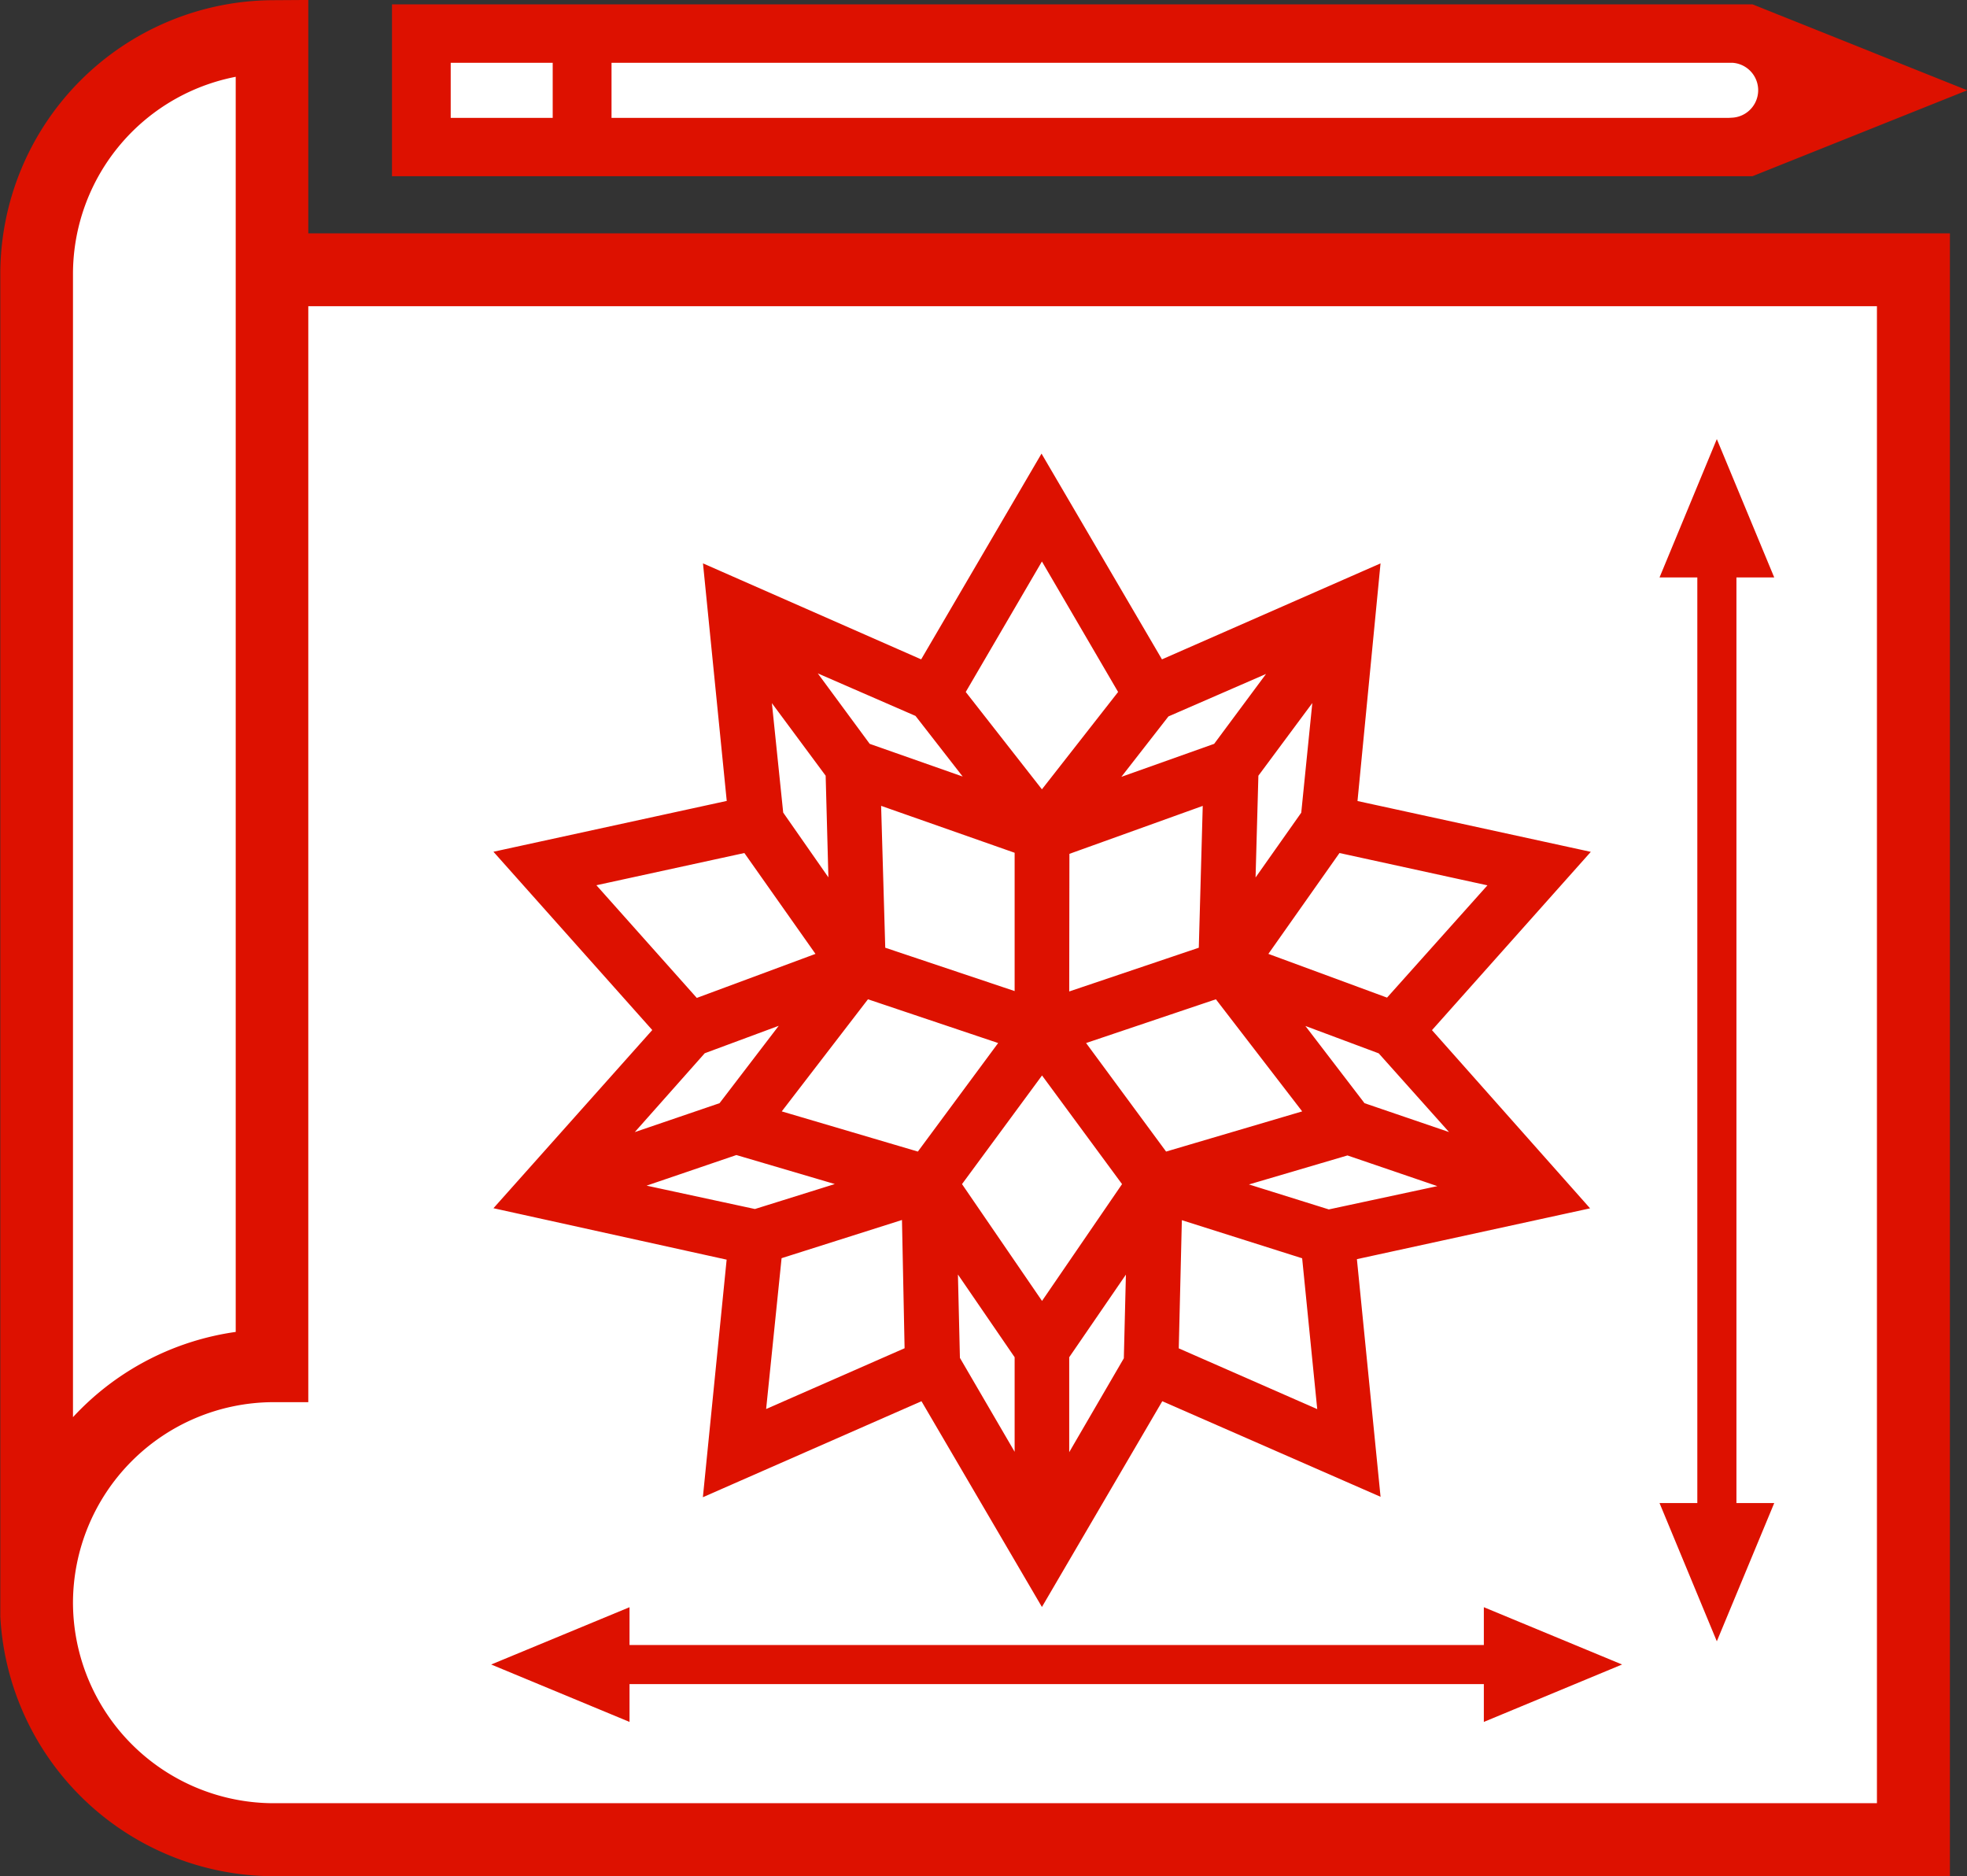
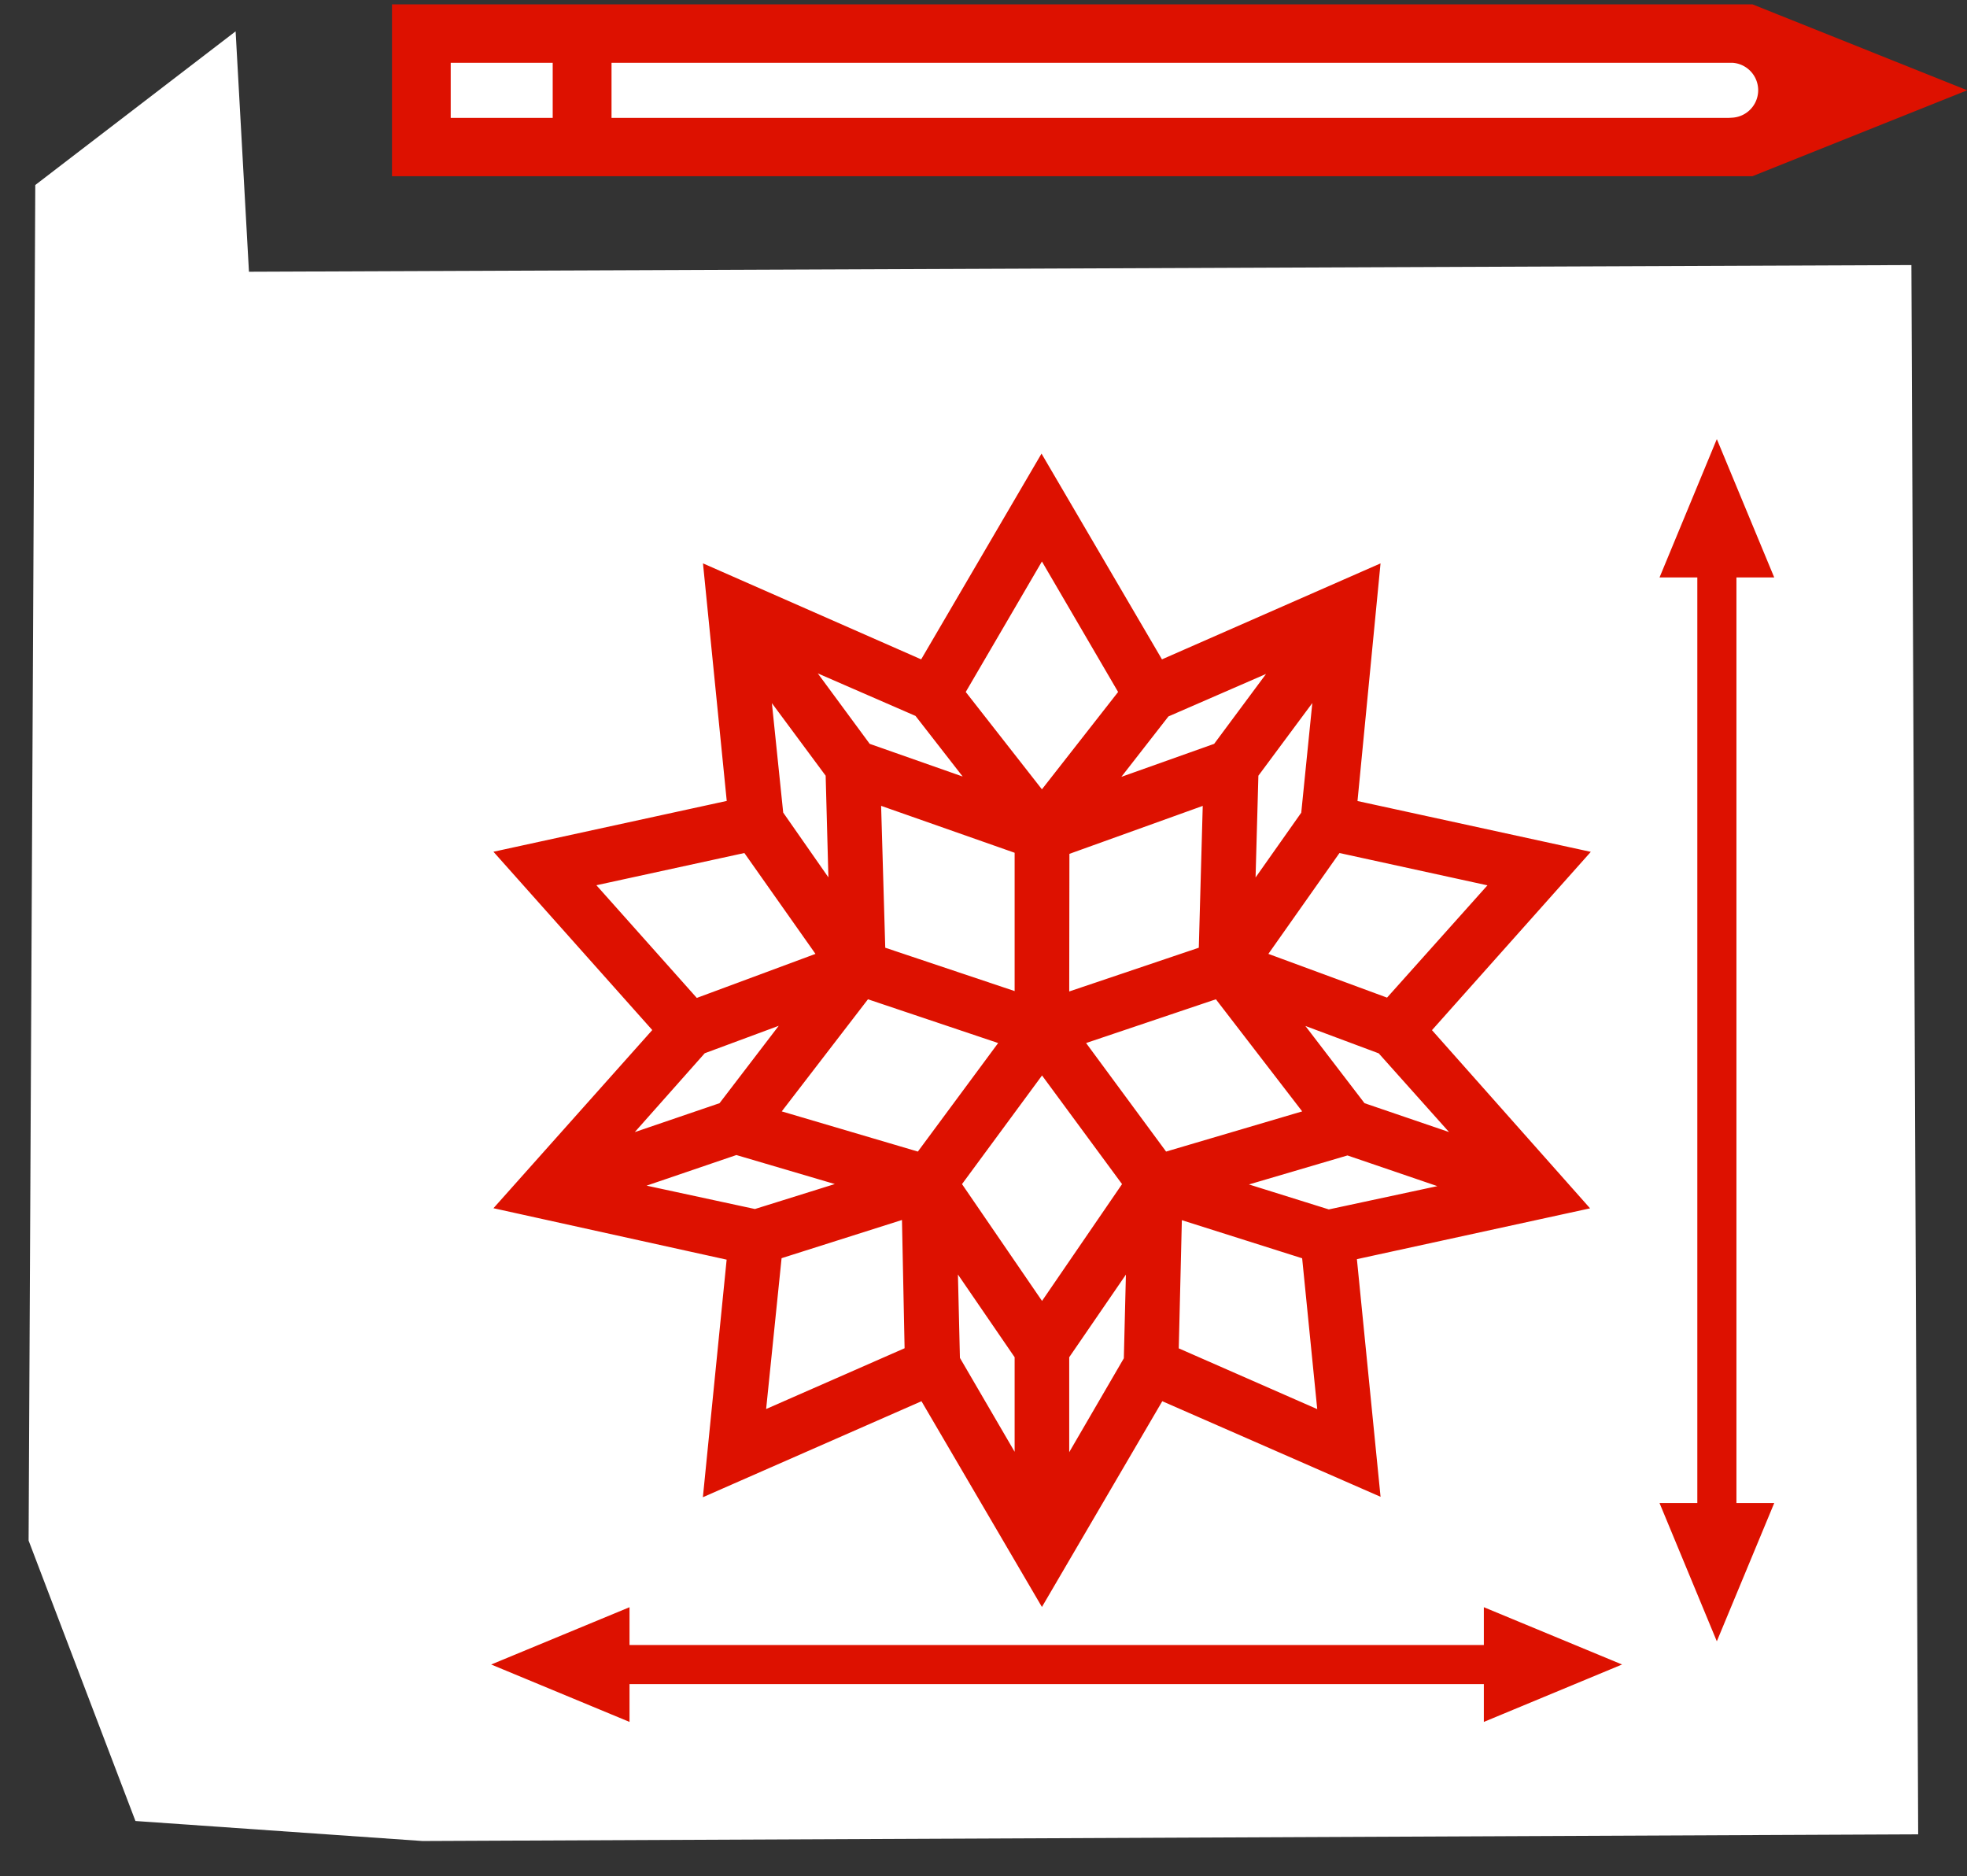
<svg xmlns="http://www.w3.org/2000/svg" viewBox="0 0 194.6 185.59">
  <rect x="0" y="0" width="194.6" height="185.59" fill="#333333" stroke="none" />
  <polygon points="189.1 26.22 24.63 26.88 23.31 3.1 3.49 18.3 2.83 152.39 13.4 180.13 41.8 182.11 189.77 181.45 189.1 26.22" fill="#fff" />
  <polygon points="173.91 13.67 175.89 3.76 39.82 3.1 40.48 14.99 173.91 13.67" fill="#fff" />
-   <path d="M192.41,185.09H26.93A26.63,26.63,0,0,1,.53,159.88h0V27.06A26.6,26.6,0,0,1,26.91.52L30,.5V23.58H192.41ZM6.72,158.54a20.38,20.38,0,0,0,20.22,20.33H186.19V29.79H30V138.2H26.94A20.38,20.38,0,0,0,6.72,158.54ZM23.82,7A20.38,20.38,0,0,0,6.72,27.06V141.51a26.55,26.55,0,0,1,17.1-9.32Z" fill="#d10" stroke="#d10" stroke-miterlimit="10" />
  <polygon points="171.29 56.62 174.78 56.62 169.85 44.74 164.93 56.62 168.42 56.62 168.42 149.18 164.93 149.18 169.85 161.05 174.78 149.18 171.29 149.18 171.29 56.62" fill="#d10" stroke="#d10" stroke-miterlimit="10" />
  <polygon points="159.17 164.65 147.3 159.73 147.3 163.22 61.78 163.22 61.78 159.73 49.9 164.65 61.78 169.58 61.78 166.09 147.3 166.09 147.3 169.58 159.17 164.65" fill="#d10" stroke="#d10" stroke-miterlimit="10" />
  <path d="M141,101.9l15.44-17.33-22.68-4.94L136,56.53l-21.25,9.33-11.71-20-11.7,20L70.13,56.53l2.31,23.09L49.76,84.56,65.2,101.89,49.76,119.21l22.67,5-2.31,23.09,21.25-9.33,11.71,20,11.7-20L136,147.26l-2.3-23.1,22.67-4.94ZM145,113.07l-10.31-3.52-7-9.14,9,3.36ZM111.68,134.5l-6.4,11V134.1l6.65-9.69Zm-15-56.65L85.73,74,79.4,65.41l11.49,5Zm18.6-7.39,11.49-5L120.43,74l-10.94,3.89Zm13.94,10.11-5.55,7.87L124,76.56l6.51-8.77Zm-26.13,49-8.53-12.45,8.53-11.58,8.53,11.58Zm-16-35.46L86.65,79,100.88,84V98.73Zm18.21-10L119.51,79l-.42,15.11-13.81,4.66ZM77,80.56,75.68,67.79l6.5,8.77.32,11.88Zm22.56,22.36L91,114.49,76.5,110.21l9.19-11.95ZM94.23,124.4l6.65,9.7v11.36l-6.41-11Zm12.41-21.48,13.83-4.66,9.2,11.95-14.5,4.28ZM148.1,87.27l-10.73,12L124.7,94.6l7.6-10.78ZM111.22,68.49l-8.14,10.4-8.14-10.4,8.14-13.94ZM58.06,87.26l15.8-3.44,7.6,10.78L68.79,99.3Zm11.37,16.5,9.06-3.36-7,9.15-10.32,3.52ZM62.1,117.39l10.74-3.66,11.47,3.38-9.6,3Zm14.76,6.69L89.72,120,90,133.69l-14.79,6.49Zm39.25,9.62.33-13.68,12.85,4.07,1.61,16.1Zm15.33-13.55-9.6-3,11.48-3.38,10.75,3.67Z" fill="#d10" stroke="#d10" stroke-miterlimit="10" />
  <path d="M173.28.93h-134v16h134l20-8ZM55.18,12.16H44.09V5.71H55.18Zm116.22,0H60V5.71H171.4a3.22,3.22,0,0,1,0,6.43Z" fill="#d10" stroke="#d10" stroke-miterlimit="10" />
</svg>